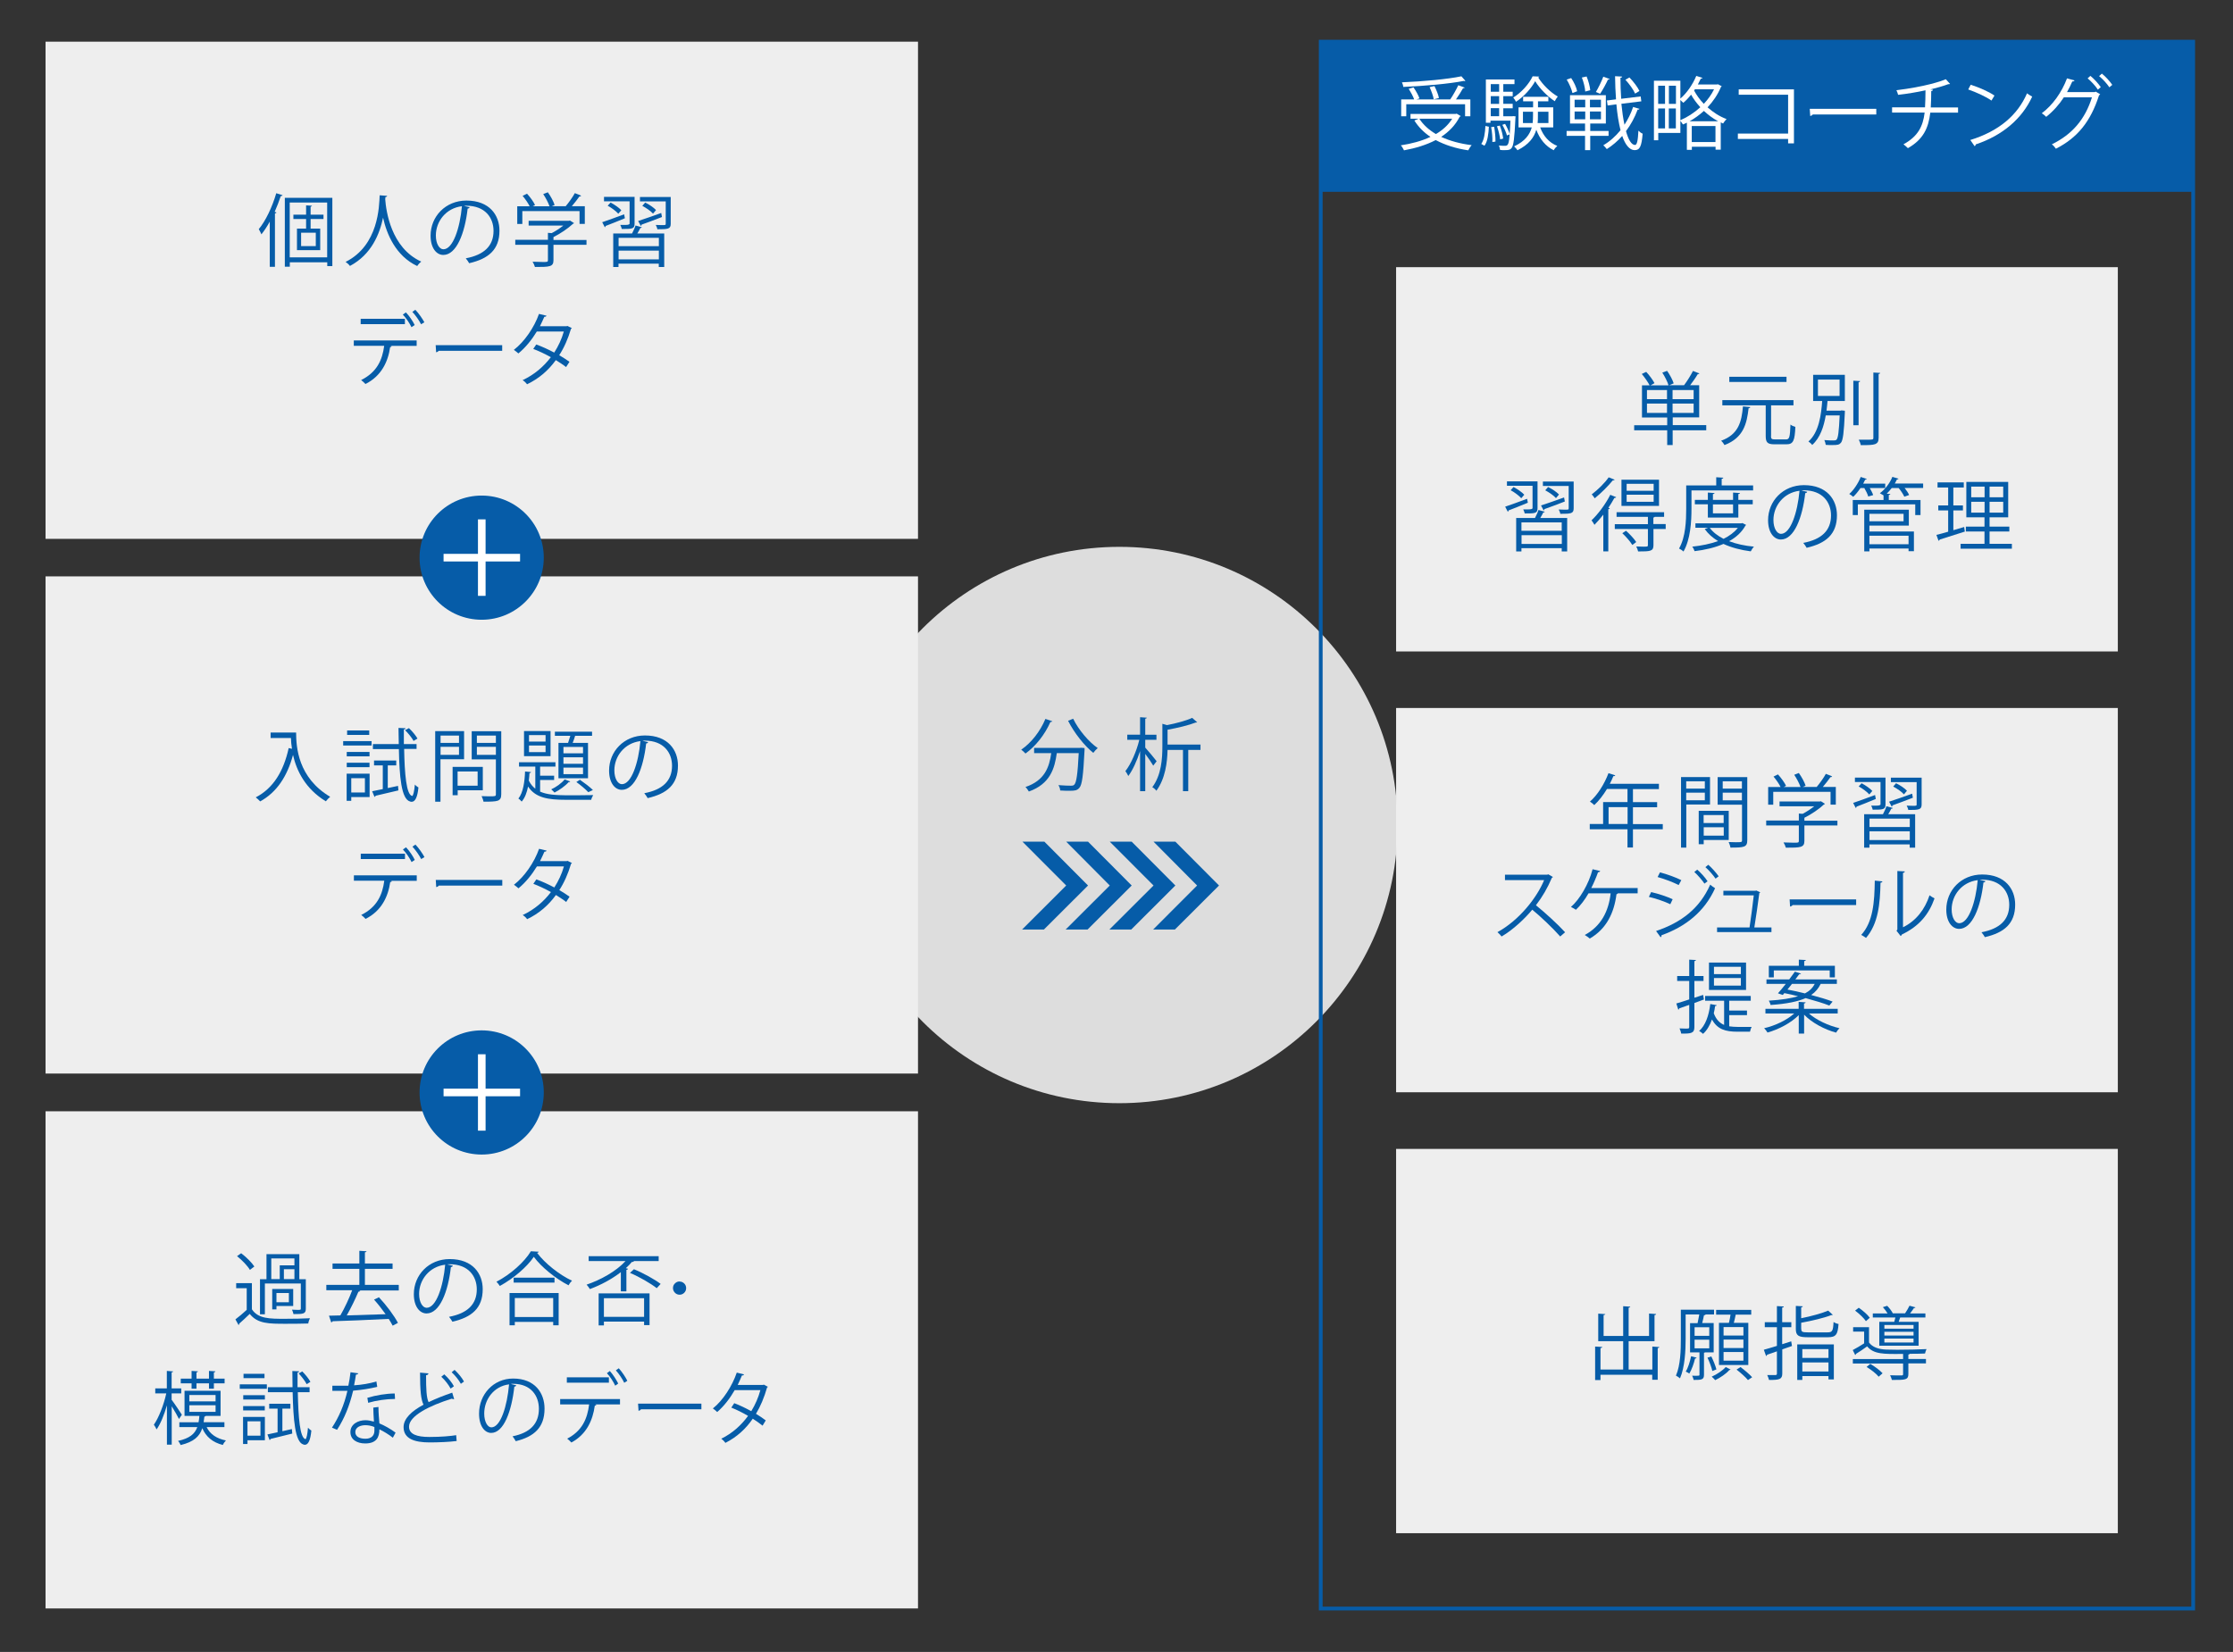
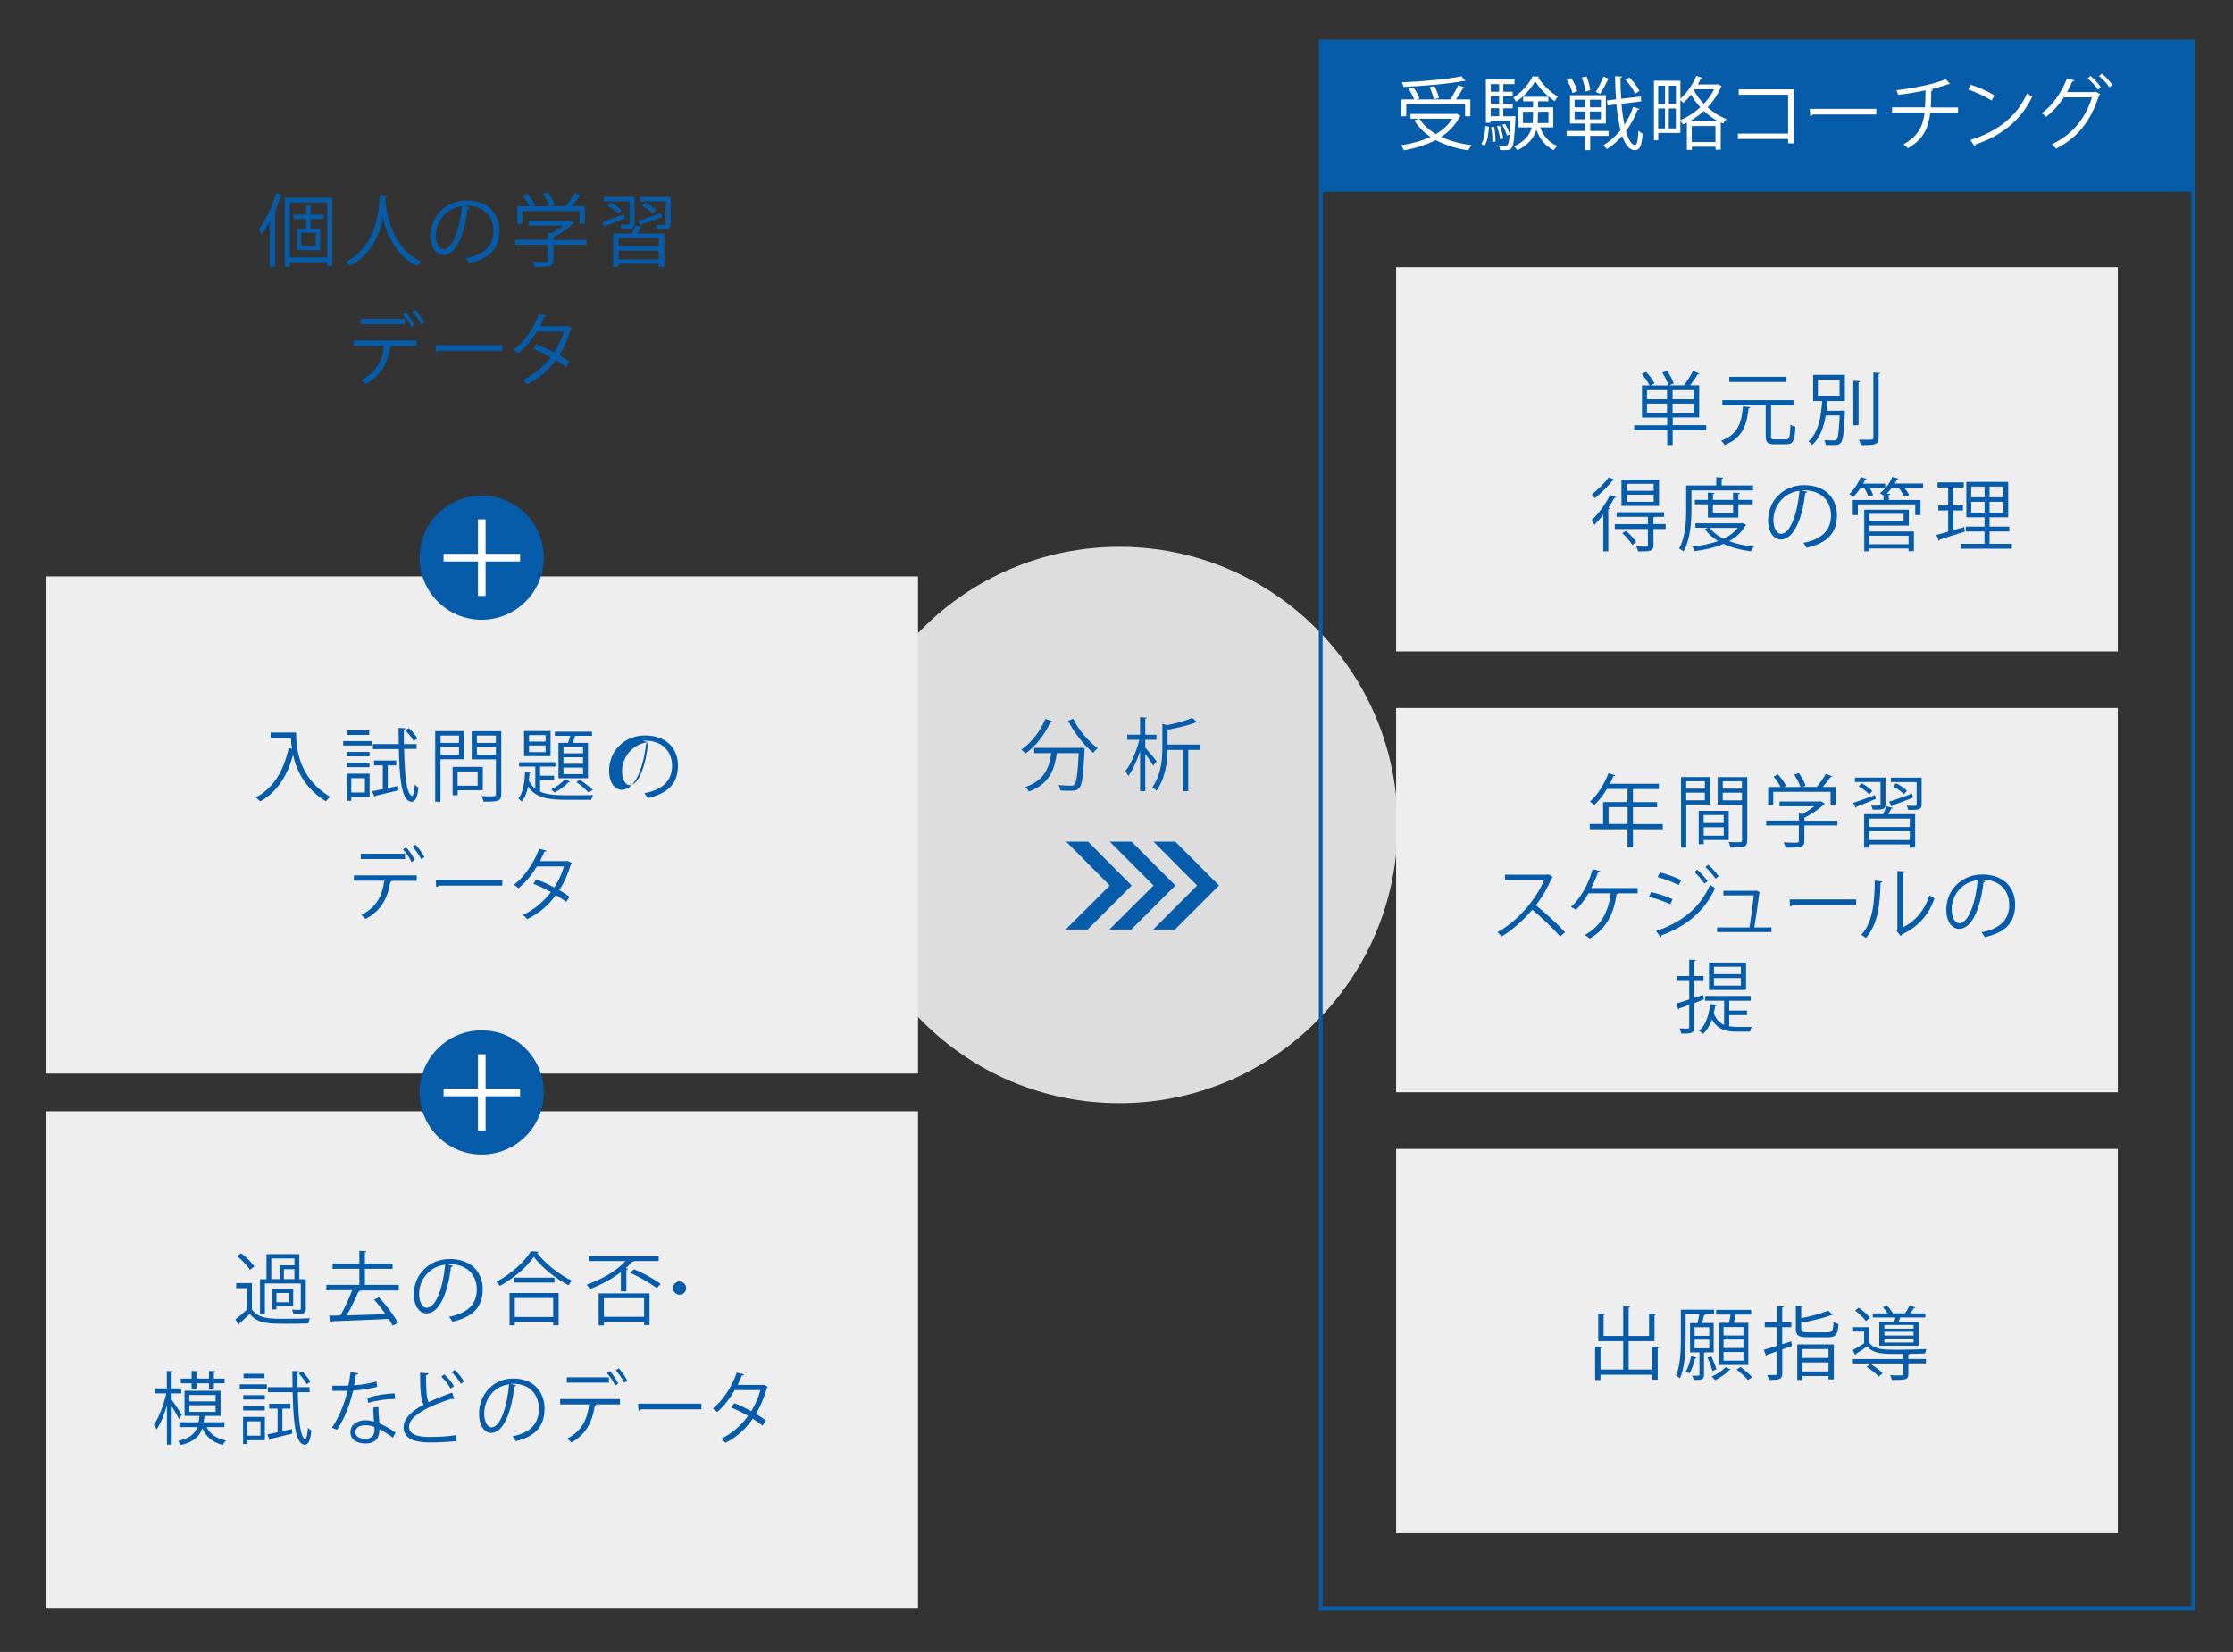
<svg xmlns="http://www.w3.org/2000/svg" id="_レイヤー_1" width="237.31" height="175.6" version="1.1" viewBox="0 0 237.31 175.6">
  <rect x="0" y="0" width="237.31" height="175.6" fill="#333333" stroke="none" />
  <defs>
    <style>
      .st0 {
        fill: #fff;
      }

      .st1 {
        isolation: isolate;
      }

      .st2 {
        fill: #065ca8;
      }

      .st3 {
        fill: #ddd;
      }

      .st4 {
        stroke: #fff;
        stroke-width: .81px;
      }

      .st4, .st5 {
        fill: none;
        stroke-miterlimit: 10;
      }

      .st6 {
        fill: #eee;
      }

      .st5 {
        stroke: #065ca8;
        stroke-width: .4px;
      }
    </style>
  </defs>
  <g>
    <path class="st3" d="M148.53,87.7c0,16.33-13.24,29.57-29.57,29.57s-29.57-13.24-29.57-29.57,13.24-29.57,29.57-29.57,29.57,13.24,29.57,29.57" />
-     <polygon class="st2" points="110.94 98.81 115.63 94.13 110.99 89.47 108.66 89.47 113.31 94.13 108.62 98.81 110.94 98.81" />
    <polygon class="st2" points="120.22 98.81 124.91 94.13 120.27 89.47 117.94 89.47 122.59 94.13 117.9 98.81 120.22 98.81" />
    <polygon class="st2" points="124.86 98.81 129.55 94.13 124.91 89.47 122.59 89.47 127.22 94.13 122.55 98.81 124.86 98.81" />
    <polygon class="st2" points="115.58 98.81 120.27 94.13 115.63 89.47 113.31 89.47 117.94 94.13 113.25 98.81 115.58 98.81" />
  </g>
  <g class="st1">
    <g class="st1">
      <path class="st2" d="M111.83,76.67c-.03.06-.09.08-.2.08-.59,1.34-1.58,2.59-2.65,3.35-.1-.11-.3-.31-.45-.41,1.05-.71,2.02-1.94,2.57-3.27,0,0,.73.25.73.25ZM114.8,79.49h.14l.32.03v.2c-.14,2.74-.26,3.72-.56,4.04-.24.27-.49.3-1.01.3-.29,0-.65,0-1.02-.03,0-.17-.08-.41-.19-.57.58.05,1.13.06,1.33.06.18,0,.28-.02.36-.11.22-.22.36-1.1.47-3.35h-2.33c-.23,1.63-.7,3.27-2.97,4.08-.08-.14-.23-.36-.36-.48,2.05-.69,2.53-2.11,2.74-3.6h-1.82v-.56h4.91,0ZM114.05,76.4c.56,1.17,1.67,2.48,2.61,3.12-.15.12-.36.35-.47.51-.95-.75-2.04-2.14-2.68-3.41l.54-.22Z" />
    </g>
    <g class="st1">
      <path class="st2" d="M121.71,79.47c.29.31,1.04,1.22,1.21,1.45l-.36.47c-.16-.28-.53-.83-.85-1.25v3.96h-.55v-4.26c-.33,1.03-.79,2.04-1.25,2.65-.07-.16-.21-.38-.31-.52.59-.74,1.19-2.12,1.48-3.33h-1.28v-.54h1.36v-1.86l.71.05c0,.06-.05.09-.16.11v1.7h1.19v.54h-1.19v.84h0ZM127.58,79.18v.54h-1.3v4.38h-.56v-4.38h-1.64c-.03,1.33-.24,3.06-1.19,4.34-.08-.13-.29-.31-.43-.38.96-1.29,1.07-3.02,1.07-4.33v-2.41l.49.14c.99-.19,2.06-.48,2.68-.77l.53.47s-.05.03-.17.03c-.72.28-1.91.57-2.98.76v1.58h3.51v.03Z" />
    </g>
  </g>
  <g>
    <rect class="st5" x="140.36" y="4.43" width="92.72" height="166.56" />
-     <rect class="st6" x="4.84" y="4.43" width="92.72" height="52.85" />
    <rect class="st6" x="4.84" y="61.27" width="92.72" height="52.85" />
    <rect class="st6" x="4.84" y="118.13" width="92.72" height="52.85" />
  </g>
  <g class="st1">
    <g class="st1">
      <path class="st2" d="M28.67,28.37v-4.81c-.28.5-.58.97-.89,1.35-.06-.14-.19-.42-.28-.55.73-.88,1.43-2.35,1.86-3.82l.67.21c-.03.06-.08.09-.19.09-.19.57-.41,1.13-.65,1.68l.19.06c-.02.06-.06.09-.16.11v5.67h-.55ZM30.26,21.03h5.06v7.26h-.54v-.41h-3.98v.47h-.53v-7.33h0ZM30.79,27.36h3.98v-5.83h-3.98v5.83ZM34.38,23.28h-1.37v1.02h1.02v2.29h-2.47v-2.29h.97v-1.02h-1.35v-.46h1.35v-.99l.63.04s-.05.09-.15.11v.84h1.37v.46ZM33.56,26.16v-1.42h-1.56v1.42h1.56Z" />
    </g>
  </g>
  <g class="st1">
    <g class="st1">
      <path class="st2" d="M41.14,20.82c0,.07-.07.11-.18.13l-.02.25c.09,1.19.6,5.15,3.83,6.61-.16.12-.34.32-.43.47-2.29-1.08-3.24-3.39-3.63-5.14h0c-.36,1.72-1.23,3.92-3.52,5.13-.1-.14-.28-.31-.46-.43,3.53-1.77,3.56-5.94,3.62-7.08l.8.06h0Z" />
    </g>
  </g>
  <g class="st1">
    <g class="st1">
      <path class="st2" d="M49.91,22.03c-.03.08-.1.14-.21.14-.3,2.63-1.19,4.93-2.59,4.93-.71,0-1.35-.71-1.35-2.05,0-2.03,1.58-3.73,3.81-3.73,2.45,0,3.51,1.55,3.51,3.2,0,2.02-1.17,2.99-3.22,3.46-.08-.14-.22-.36-.36-.52,1.95-.37,2.95-1.32,2.95-2.92,0-1.4-.9-2.67-2.88-2.67-.08,0-.18,0-.25.02l.6.14h0ZM49.09,21.92c-1.71.21-2.77,1.63-2.77,3.11,0,.91.39,1.47.8,1.47,1.02,0,1.76-2.26,1.97-4.58Z" />
    </g>
  </g>
  <g class="st1">
    <g class="st1">
      <path class="st2" d="M62.33,25.49v.53h-3.51v1.64c0,.71-.41.72-1.97.72-.04-.16-.15-.4-.25-.56.43.02.81.03,1.08.03.49,0,.55,0,.55-.19v-1.64h-3.47v-.53h3.47v-.74l.4.03c.43-.22.88-.52,1.23-.8h-3.68v-.51h4.29l.1-.03.44.28s-.08.07-.13.08c-.5.47-1.3,1.02-2.06,1.4v.31h3.51v-.02ZM55.51,22.45v1.36h-.54v-1.88h1.32c-.16-.33-.47-.78-.75-1.11l.47-.23c.34.37.7.87.85,1.21l-.25.13h1.79c-.13-.38-.41-.91-.67-1.3l.49-.19c.31.42.61.99.72,1.35l-.3.13h1.48c.33-.39.75-.98.97-1.39.53.19.6.24.67.28-.03.05-.09.08-.18.07-.21.3-.52.7-.81,1.04h1.38v1.88h-.56v-1.36h-6.11.03Z" />
    </g>
    <g class="st1">
      <path class="st2" d="M64,23.62c.59-.19,1.46-.52,2.33-.84l.08.42c-.76.31-1.53.63-2.05.82,0,.07-.03.11-.08.14,0,0-.28-.54-.28-.54ZM67.44,23.79c0,.55-.28.55-1.36.55-.03-.13-.09-.3-.16-.43h.54c.3,0,.45-.05.45-.14v-2.37h-2.72v-.47h3.25v2.85h0ZM65.71,22.72c-.23-.26-.71-.63-1.13-.85l.31-.34c.42.22.91.56,1.14.82l-.32.37ZM67.17,24.82c.14-.27.3-.61.37-.85l.68.19s-.08.08-.17.08c-.08.17-.2.39-.32.58h2.86v3.56h-.58v-.35h-4.28v.35h-.56v-3.56h2ZM70.02,26.17v-.89h-4.28v.89h4.28ZM65.74,27.57h4.28v-.93h-4.28v.93ZM70.35,23.07c-.8.31-1.63.62-2.17.81,0,.07-.04.11-.08.14l-.28-.53c.62-.2,1.54-.52,2.45-.85,0,0,.08.43.08.43ZM71.28,20.93v2.86c0,.56-.3.58-1.42.58-.02-.14-.1-.33-.17-.46.25,0,.48.02.65.02.36,0,.41,0,.41-.14v-2.38h-2.74v-.47h3.28-.01ZM68.56,21.53c.42.2.91.53,1.16.8l-.32.38c-.23-.27-.73-.61-1.14-.83l.31-.35h-.01Z" />
    </g>
  </g>
  <g class="st1">
    <g class="st1">
      <path class="st2" d="M44.28,36.77h-2.79l.14.04s-.08.09-.17.1c-.22,1.53-.92,3.06-2.62,3.91-.09-.11-.31-.3-.46-.42,1.67-.83,2.25-2.12,2.45-3.64h-3.23v-.57h6.68v.57h0ZM43.03,34.46h-4.7v-.57h4.7v.57ZM43.14,33.21c.35.36.74.94.93,1.34l-.34.23c-.18-.39-.58-.99-.92-1.34,0,0,.33-.23.33-.23ZM44.14,32.93c.35.36.75.94.96,1.33l-.35.21c-.18-.37-.6-.97-.93-1.32l.32-.22Z" />
    </g>
  </g>
  <g class="st1">
    <g class="st1">
      <path class="st2" d="M46.3,36.69h7.07v.6h-6.75c-.05.08-.16.14-.27.16l-.05-.76Z" />
    </g>
  </g>
  <g class="st1">
    <g class="st1">
      <path class="st2" d="M60.78,34.87s-.05.08-.1.09c-.31,1.05-.74,2.02-1.25,2.8.36.21.78.47,1.09.7l-.36.56c-.3-.24-.74-.52-1.09-.74-.78,1.08-1.78,1.96-3.06,2.57-.09-.14-.31-.35-.47-.44,1.24-.58,2.23-1.43,3-2.44-.63-.35-1.24-.64-1.87-.88l.32-.47c.62.22,1.25.51,1.91.86.44-.69.79-1.43,1.02-2.24h-2.87c-.52.86-1.21,1.72-1.96,2.33-.11-.1-.34-.29-.48-.38,1.11-.85,2.16-2.37,2.67-3.82l.8.19c-.03.09-.12.12-.23.11-.12.28-.31.69-.47,1.01h2.81l.12-.03.46.23h.01Z" />
    </g>
  </g>
  <g class="st1">
    <g class="st1">
      <path class="st2" d="M26.77,136.39v2.79c.66,1.01,1.9,1.01,3.49,1.01.93,0,2.02-.02,2.68-.06-.07.13-.16.39-.18.56-.58.02-1.52.03-2.35.03-1.86,0-3.03,0-3.87-1.05-.39.38-.79.75-1.12,1.04,0,.07,0,.1-.07.14l-.33-.6c.36-.27.8-.64,1.2-1.01v-2.3h-1.12v-.54h1.67ZM25.63,133.22c.53.4,1.13.99,1.4,1.41l-.47.36c-.25-.43-.84-1.04-1.37-1.46l.44-.31ZM28.15,136.44v3.27h-.52v-3.73h.69v-2.66h3.49v2.66h.69v3.13c0,.56-.26.58-1.31.58-.03-.14-.09-.33-.16-.47.22,0,.43.02.58.02.32,0,.36,0,.36-.13v-2.67h-3.82ZM28.83,133.77v2.2h.9v-1.46h1.56v-.74h-2.46,0ZM31.16,137.03v1.8h-1.78v.36h-.45v-2.17h2.23ZM30.7,138.43v-.98h-1.32v.98h1.32ZM30.17,135.97h1.12v-1.05h-1.12v1.05Z" />
    </g>
  </g>
  <g class="st1">
    <g class="st1">
      <path class="st2" d="M42.38,136.61v.57h-4.23l.14.04c-.03.05-.1.09-.2.09-.31.74-.8,1.75-1.24,2.52,1.24-.03,2.71-.08,4.13-.13-.38-.53-.81-1.09-1.23-1.55l.52-.25c.79.84,1.63,1.97,2.02,2.72l-.56.3c-.11-.21-.25-.46-.42-.72-2.19.12-4.51.2-5.97.25,0,.07-.07.1-.14.12l-.24-.71,1.21-.03c.44-.75.95-1.84,1.26-2.68h-2.75v-.57h3.51v-1.7h-2.85v-.57h2.85v-1.35l.76.05c0,.06-.06.1-.17.12v1.18h2.94v.57h-2.94v1.7h3.58l.02.03Z" />
    </g>
  </g>
  <g class="st1">
    <g class="st1">
      <path class="st2" d="M48.13,134.55c-.03.08-.1.14-.21.14-.3,2.63-1.19,4.93-2.59,4.93-.71,0-1.35-.71-1.35-2.05,0-2.03,1.58-3.73,3.81-3.73,2.45,0,3.51,1.55,3.51,3.2,0,2.02-1.17,2.99-3.22,3.46-.08-.14-.22-.36-.36-.52,1.95-.37,2.95-1.32,2.95-2.92,0-1.4-.9-2.67-2.88-2.67-.08,0-.18,0-.25.02l.6.14h0ZM47.31,134.44c-1.71.21-2.77,1.63-2.77,3.11,0,.91.39,1.47.8,1.47,1.02,0,1.76-2.26,1.97-4.58Z" />
    </g>
  </g>
  <g class="st1">
    <g class="st1">
      <path class="st2" d="M57.26,133.05c-.03.08-.08.11-.18.13.84,1.13,2.38,2.34,3.71,2.96-.14.13-.28.32-.37.49-1.35-.7-2.88-1.92-3.69-3.03-.7,1.05-2.13,2.29-3.61,3.1-.08-.13-.24-.33-.36-.45,1.51-.78,2.98-2.11,3.66-3.24l.84.05h0ZM54.15,140.88v-3.43h5.22v3.43h-.58v-.36h-4.08v.36s-.56,0-.56,0ZM54.59,135.82h4.34v.52h-4.34v-.52ZM58.79,137.98h-4.08v2.02h4.08v-2.02Z" />
    </g>
  </g>
  <g class="st1">
    <g class="st1">
      <path class="st2" d="M65.98,137.25v-2.02c-.97.75-2.13,1.37-3.29,1.8-.08-.13-.24-.36-.35-.47,1.52-.52,3.13-1.41,4.14-2.51h-3.92v-.52h7.44v.52h-2.68l.05.03c-.04.06-.13.08-.21.06-.19.23-.42.46-.65.67l.23.06c-.02.06-.06.1-.17.12v2.28h-.58v-.02ZM63.62,140.89v-3.4h5.41v3.37h-.58v-.37h-4.27v.4h-.56ZM68.45,138h-4.27v1.98h4.27v-1.98ZM69.79,136.93c-.64-.5-1.84-1.2-2.84-1.62l.42-.39c.99.4,2.2,1.08,2.84,1.56l-.41.45h0Z" />
    </g>
  </g>
  <g class="st1">
    <g class="st1">
      <path class="st2" d="M72.22,136.23c.21,0,.38.08.52.23.12.13.18.29.18.47,0,.21-.08.38-.23.52-.14.12-.29.18-.47.18-.2,0-.38-.08-.52-.24-.12-.14-.18-.29-.18-.47,0-.21.08-.38.24-.52.13-.12.29-.18.47-.18h0Z" />
    </g>
  </g>
  <g class="st1">
    <g class="st1">
      <path class="st2" d="M18.25,148.81c.25.32.93,1.34,1.08,1.58l-.31.45c-.14-.3-.49-.9-.77-1.35v4.08h-.51v-4.18c-.29,1-.68,1.97-1.1,2.56-.06-.15-.19-.37-.29-.5.52-.74,1.06-2.12,1.32-3.33h-1.17v-.53h1.23v-1.86l.67.05c0,.05-.06.09-.16.11v1.7h1.02v.53h-1.02v.69h.01ZM23.85,151.7h-1.89c.35.74,1.06,1.23,2.05,1.42-.11.11-.26.32-.33.48-1.08-.27-1.79-.87-2.18-1.78-.29.87-.89,1.45-2.3,1.79-.06-.14-.18-.34-.28-.44,1.22-.27,1.78-.73,2.05-1.47h-1.91v-.51h2.04c.04-.21.07-.43.09-.68h-1.58v-2.67h3.83v2.67h-1.57s-.06.07-.15.08c-.02.21-.05.41-.08.59h2.21v.51h0ZM20.36,147.62v-.57h-1.15v-.5h1.15v-.82l.67.04c0,.06-.05.1-.15.11v.67h1.33v-.82l.68.04c0,.06-.06.1-.16.12v.66h1.14v.5h-1.14v.57h-.52v-.57h-1.33v.57h-.52ZM20.12,148.29v.68h2.79v-.68s-2.79,0-2.79,0ZM20.12,149.38v.7h2.79v-.7s-2.79,0-2.79,0Z" />
    </g>
  </g>
  <g class="st1">
    <g class="st1">
      <path class="st2" d="M25.48,147.63v-.47h2.88v.47h-2.88ZM28.15,150.61v2.49h-1.85v.4h-.47v-2.88h2.32ZM28.15,148.31v.46h-2.3v-.46h2.3ZM25.84,149.93v-.46h2.3v.46h-2.3ZM28.11,146.04v.46h-2.23v-.46h2.23ZM27.68,151.09h-1.38v1.52h1.38v-1.52ZM30,152.14l1.02-.23.04.48c-.85.21-1.75.44-2.31.57,0,.07-.05.1-.1.12l-.23-.6c.31-.06.68-.14,1.08-.23v-2.51h-.89v-.52h2.25v.52h-.85v2.4h-.01ZM32.92,147.99h-1.27c.05,2.66.22,4.86.81,4.99h0c.11,0,.22-.54.27-1.21.1.12.27.25.36.3-.1,1.03-.33,1.51-.68,1.51-.06,0-.11,0-.17-.03-.89-.25-1.07-2.67-1.14-5.56h-2.63v-.53h2.62l-.02-1.72.72.03c0,.07-.06.11-.17.13v1.56h1.28v.53h.02ZM32.12,145.78c.33.33.7.79.87,1.11l-.4.25c-.16-.32-.52-.8-.85-1.14l.39-.22h0Z" />
    </g>
  </g>
  <g class="st1">
    <g class="st1">
      <path class="st2" d="M38.08,145.98c-.02.07-.1.14-.25.14-.06.37-.13.81-.2,1.14.79-.05,1.67-.19,2.37-.41l.09.57c-.75.19-1.64.33-2.56.41-.39,1.62-.92,2.94-1.71,4.16l-.54-.23c.73-1.11,1.29-2.38,1.64-3.91h-1.6v-.55h1.7c.1-.45.17-.93.23-1.43l.85.12h-.02ZM40.22,149.58c0,.68.06,1.15.1,1.73.52.21,1.18.58,1.72.98l-.29.54c-.44-.35-.99-.68-1.43-.89,0,.85-.32,1.5-1.51,1.5-.89,0-1.58-.42-1.57-1.22,0-.85.85-1.25,1.59-1.25.29,0,.59.06.91.15-.03-.54-.07-1.09-.07-1.49l.55-.07v.02ZM39.78,151.69c-.33-.14-.67-.19-.96-.19-.48,0-1.06.2-1.06.73,0,.48.45.71,1.08.71.58,0,.95-.3.95-.85v-.39h-.01ZM41.98,148.71c-.91,0-2.01.16-2.85.41l-.09-.53c.92-.28,2.03-.46,2.91-.46l.03.57h0Z" />
    </g>
  </g>
  <g class="st1">
    <g class="st1">
      <path class="st2" d="M48.25,148.73h-.06c-.06,0-.12-.02-.17-.05-2.39.74-4.56,1.84-4.55,2.98,0,.81.85,1.09,2.16,1.09s2.29-.1,2.85-.19l.05.62c-.74.1-1.94.15-2.88.15-1.6,0-2.76-.39-2.76-1.63,0-.9.85-1.7,2.12-2.38-.27-.52-.37-1.5-.37-3.41l.89.08c0,.11-.09.18-.25.2,0,1.48.04,2.4.27,2.86.76-.37,1.63-.71,2.51-1.01l.21.7h-.02ZM47.22,146.1c.42.38.81.86,1.02,1.26l-.35.25c-.21-.39-.58-.89-.99-1.26l.31-.25h0ZM48.3,145.61c.42.39.78.83,1.01,1.25l-.33.24c-.23-.41-.59-.87-.98-1.23l.31-.25h0Z" />
    </g>
  </g>
  <g class="st1">
    <g class="st1">
      <path class="st2" d="M54.86,147.27c-.03.08-.1.13-.2.13-.29,2.63-1.13,4.92-2.46,4.92-.68,0-1.29-.71-1.29-2.05,0-2.03,1.51-3.73,3.62-3.73,2.33,0,3.34,1.55,3.34,3.2,0,2.01-1.11,2.98-3.06,3.46-.07-.13-.21-.36-.34-.52,1.85-.37,2.8-1.32,2.8-2.92,0-1.39-.85-2.66-2.74-2.66-.08,0-.17,0-.24.02l.57.14h0ZM54.09,147.16c-1.63.21-2.63,1.62-2.63,3.1,0,.9.37,1.47.76,1.47.98,0,1.68-2.26,1.88-4.57h0Z" />
    </g>
  </g>
  <g class="st1">
    <g class="st1">
      <path class="st2" d="M65.89,149.29h-2.66l.14.04c0,.05-.07.09-.16.1-.21,1.53-.87,3.05-2.49,3.91-.09-.11-.3-.3-.44-.41,1.59-.83,2.14-2.11,2.33-3.64h-3.08v-.57h6.36v.57ZM64.71,146.98h-4.47v-.57h4.47v.57ZM64.81,145.74c.33.36.7.94.89,1.33l-.32.23c-.17-.39-.56-.99-.88-1.33l.31-.23ZM65.76,145.45c.33.36.72.94.91,1.33l-.33.21c-.17-.37-.57-.97-.89-1.32l.31-.22Z" />
    </g>
  </g>
  <g class="st1">
    <g class="st1">
      <path class="st2" d="M67.81,149.21h6.73v.6h-6.42c-.05.08-.15.14-.26.16l-.05-.76h0Z" />
    </g>
  </g>
  <g class="st1">
    <g class="st1">
      <path class="st2" d="M81.62,147.4s-.05.08-.1.09c-.3,1.05-.7,2.01-1.18,2.8.35.21.74.47,1.04.7l-.34.56c-.29-.24-.7-.52-1.04-.74-.74,1.08-1.69,1.95-2.91,2.57-.09-.14-.3-.35-.44-.44,1.18-.58,2.12-1.43,2.85-2.43-.6-.35-1.18-.64-1.78-.88l.31-.47c.59.22,1.19.51,1.81.85.42-.69.75-1.43.97-2.24h-2.73c-.49.86-1.15,1.72-1.86,2.33-.1-.1-.32-.29-.46-.38,1.06-.84,2.05-2.37,2.54-3.81l.77.19c-.03.09-.11.12-.22.11-.11.28-.3.69-.45,1.01h2.67l.11-.03.43.23v-.02Z" />
    </g>
  </g>
  <g class="st1">
    <g class="st1">
      <path class="st2" d="M30.89,77.87h.58c0,1.52.19,4.8,3.62,6.83-.13.1-.36.34-.46.48-2.2-1.34-3.12-3.28-3.49-4.93-.61,2.26-1.71,3.96-3.49,4.94-.11-.12-.33-.33-.47-.43,1.87-.97,2.96-2.78,3.5-5.24l.35.08c-.07-.42-.1-.81-.11-1.15h-2.16v-.58h2.14-.01Z" />
      <path class="st2" d="M36.47,79.25v-.47h3.02v.47h-3.02ZM39.28,82.24v2.49h-1.95v.4h-.49v-2.89h2.44ZM39.27,79.93v.47h-2.42v-.47h2.42ZM36.85,81.55v-.47h2.42v.47h-2.42ZM39.24,77.65v.47h-2.35v-.47h2.35ZM38.78,82.72h-1.45v1.52h1.45v-1.52ZM41.22,83.77l1.08-.23.04.48c-.9.21-1.84.44-2.43.57,0,.07-.05.1-.11.12l-.25-.6c.32-.06.71-.14,1.13-.23v-2.52h-.93v-.52h2.36v.52h-.9v2.4h0ZM44.29,79.61h-1.34c.05,2.67.23,4.87.85,5h0c.12,0,.23-.54.29-1.21.1.12.28.25.38.31-.1,1.03-.35,1.52-.71,1.52-.06,0-.12,0-.18-.03-.94-.25-1.13-2.68-1.19-5.57h-2.76v-.53h2.75l-.03-1.72.75.03c0,.07-.06.11-.18.13v1.56h1.35v.53l.02-.02ZM43.46,77.4c.35.33.74.8.91,1.11l-.42.25c-.17-.32-.55-.8-.9-1.14l.41-.22Z" />
      <path class="st2" d="M49.32,80.71h-2.51v4.51h-.56v-7.5h3.07v2.99ZM48.78,78.19h-1.96v.78h1.96v-.78ZM46.82,80.24h1.96v-.85h-1.96v.85ZM51.31,84.01h-2.67v.52h-.54v-3.01h3.21s0,2.49,0,2.49ZM50.76,82.01h-2.13v1.51h2.13v-1.51ZM53.27,77.72v6.7c0,.4-.1.58-.36.69-.28.1-.77.11-1.52.11-.03-.16-.13-.43-.21-.59.3,0,.58.02.81.02.66,0,.71,0,.71-.23v-3.7h-2.57v-2.99h3.14ZM52.7,78.19h-2.02v.78h2.02v-.78ZM50.68,80.24h2.02v-.85h-2.02v.85Z" />
      <path class="st2" d="M57.4,82.91v1.24c.71.32,1.63.38,2.74.39.36,0,2.43,0,2.9-.02-.08.13-.18.35-.21.5h-2.68c-1.91,0-3.24-.21-4.03-1.41-.12.61-.32,1.19-.68,1.6-.08-.1-.23-.25-.35-.32.52-.64.67-1.83.71-2.88l.63.06c0,.06-.06.1-.16.11-.02.25-.03.52-.07.8.18.36.41.64.69.86v-2.35h-1.73v-.46h3.87v.46h-1.63v.97h1.49v.45h-1.49ZM58.51,77.71v2.67h-2.82v-2.67h2.82ZM57.98,78.83v-.69h-1.76v.69h1.76ZM57.98,79.95v-.7h-1.76v.7h1.76ZM60.6,83.07c-.03.06-.1.08-.17.07-.36.41-.97.84-1.5,1.11-.08-.09-.24-.25-.35-.34.5-.23,1.09-.64,1.43-1.06l.58.22h0ZM59.35,78.97h1.02c.08-.23.17-.51.24-.75h-1.64v-.44h3.95v.44h-1.8c-.07.23-.16.51-.26.75h1.63v3.76h-3.14s0-3.76,0-3.76ZM61.96,80.08v-.68h-2.08v.68h2.08ZM61.96,81.19v-.69h-2.08v.69h2.08ZM61.96,82.29v-.69h-2.08v.69h2.08ZM62.52,84.21c-.3-.32-.81-.75-1.27-1.08l.38-.24c.49.34,1.05.76,1.38,1.09l-.49.23Z" />
    </g>
    <g class="st1">
-       <path class="st2" d="M68.88,78.89c-.03.08-.1.14-.21.14-.3,2.63-1.19,4.93-2.59,4.93-.71,0-1.35-.71-1.35-2.05,0-2.03,1.58-3.73,3.81-3.73,2.45,0,3.51,1.55,3.51,3.2,0,2.02-1.17,2.99-3.22,3.46-.08-.14-.22-.36-.36-.52,1.95-.37,2.95-1.32,2.95-2.92,0-1.4-.9-2.67-2.88-2.67-.08,0-.18,0-.25.02l.6.14h-.01ZM68.06,78.78c-1.71.21-2.77,1.63-2.77,3.11,0,.91.39,1.47.8,1.47,1.02,0,1.76-2.26,1.97-4.58Z" />
+       <path class="st2" d="M68.88,78.89c-.03.08-.1.14-.21.14-.3,2.63-1.19,4.93-2.59,4.93-.71,0-1.35-.71-1.35-2.05,0-2.03,1.58-3.73,3.81-3.73,2.45,0,3.51,1.55,3.51,3.2,0,2.02-1.17,2.99-3.22,3.46-.08-.14-.22-.36-.36-.52,1.95-.37,2.95-1.32,2.95-2.92,0-1.4-.9-2.67-2.88-2.67-.08,0-.18,0-.25.02l.6.14h-.01Zc-1.71.21-2.77,1.63-2.77,3.11,0,.91.39,1.47.8,1.47,1.02,0,1.76-2.26,1.97-4.58Z" />
    </g>
  </g>
  <g class="st1">
    <g class="st1">
      <path class="st2" d="M44.29,93.63h-2.79l.14.04c0,.05-.08.09-.17.1-.22,1.53-.92,3.06-2.62,3.91-.09-.11-.31-.31-.46-.42,1.67-.83,2.25-2.12,2.45-3.64h-3.23v-.57h6.68v.57h0ZM43.04,91.32h-4.7v-.57h4.7v.57ZM43.15,90.07c.35.36.74.94.93,1.34l-.34.23c-.18-.39-.58-.99-.92-1.34,0,0,.33-.23.33-.23ZM44.15,89.78c.35.36.75.94.96,1.33l-.35.21c-.18-.37-.6-.97-.93-1.32l.32-.22Z" />
    </g>
  </g>
  <g class="st1">
    <g class="st1">
      <path class="st2" d="M46.31,93.54h7.07v.6h-6.75c-.05.08-.16.14-.27.16l-.05-.76Z" />
    </g>
  </g>
  <g class="st1">
    <g class="st1">
      <path class="st2" d="M60.79,91.73s-.05.08-.1.09c-.31,1.05-.74,2.02-1.25,2.8.36.21.78.47,1.09.7l-.36.56c-.3-.24-.74-.52-1.09-.74-.78,1.08-1.78,1.96-3.06,2.57-.09-.14-.31-.35-.47-.44,1.24-.58,2.23-1.43,3-2.44-.63-.35-1.24-.64-1.87-.88l.32-.47c.62.22,1.25.51,1.91.86.44-.69.79-1.43,1.02-2.24h-2.87c-.52.86-1.21,1.72-1.96,2.33-.11-.1-.34-.29-.48-.38,1.11-.85,2.16-2.37,2.67-3.82l.8.19c-.03.09-.12.12-.23.11-.12.28-.31.69-.47,1.01h2.81l.12-.03.46.23h.01Z" />
    </g>
  </g>
  <rect class="st2" x="140.36" y="4.43" width="92.72" height="15.96" />
  <g class="st1">
    <g class="st1">
      <path class="st0" d="M154.82,12.09l.42.25s-.07.07-.12.08c-.45.89-1.14,1.59-1.96,2.13.93.43,2.03.73,3.24.88-.13.14-.28.38-.36.55-1.3-.19-2.47-.56-3.46-1.09-1,.52-2.16.87-3.37,1.09-.07-.15-.22-.41-.34-.53,1.13-.17,2.22-.46,3.15-.9-.7-.47-1.28-1.05-1.71-1.74l.45-.19h-.86v-.51h4.81l.11-.03h0ZM149.45,11.08v1.28h-.54v-1.79h1.38c-.11-.32-.36-.78-.58-1.13l.51-.15c.25.36.53.85.63,1.17l-.32.11h3.59c.3-.43.65-1.07.86-1.51l.68.25c-.03.05-.09.07-.18.07-.19.35-.48.8-.75,1.19h1.53v1.79h-.56v-1.28h-6.25ZM155.74,8.59s-.05.03-.09.03c-.03,0-.05,0-.08-.02-1.55.31-4.21.54-6.44.64,0-.14-.08-.36-.14-.49,2.21-.09,4.86-.33,6.32-.64l.43.49h0ZM150.84,12.62c.41.65,1.02,1.19,1.76,1.63.72-.42,1.32-.97,1.73-1.63h-3.49,0ZM152.45,9.16c.2.4.42.94.47,1.26l-.55.14c-.05-.34-.25-.88-.44-1.3l.52-.11h0Z" />
      <path class="st0" d="M158.23,13.46c-.04.75-.13,1.58-.47,2.03l-.34-.19c.3-.42.41-1.19.44-1.91l.36.08h0ZM160.79,12.34l.28.03c0,.05-.02.12-.02.18-.1,2.18-.2,2.94-.41,3.19-.14.18-.27.22-.75.22-.14,0-.31,0-.47-.02-.02-.14-.06-.34-.13-.47.3.03.58.03.69.03.33,0,.38-.34.46-1.22l-.29.12c-.08-.31-.29-.78-.49-1.13l.29-.1c.2.33.4.78.49,1.08h0c.03-.36.06-.83.08-1.42h-2.12v.22h-.49v-4.6h3.04v.49h-1.19v.81h1v.47h-1v.82h1v.47h-1v.85h1l.03-.02ZM159.32,8.94h-.89v.81h.89v-.81ZM159.32,11.04v-.82h-.89v.82h.89ZM158.43,11.5v.85h.89v-.85h-.89ZM158.6,15.09c.02-.43-.03-1.08-.13-1.58l.32-.03c.09.5.15,1.15.14,1.57l-.34.05h0ZM159.39,13.35c.18.44.32,1.02.36,1.38l-.32.08c-.04-.37-.18-.95-.34-1.39l.3-.07ZM163.58,8.13c0,.05-.05.09-.11.1.47.77,1.32,1.6,2.08,2.03-.12.14-.24.35-.32.5-.76-.5-1.61-1.35-2.08-2.13-.41.75-1.19,1.64-2.04,2.19-.06-.14-.19-.33-.29-.45.85-.52,1.68-1.44,2.06-2.26l.69.03h0ZM165.06,13.54h-1.38c.33.91.95,1.63,1.82,1.97-.13.11-.3.31-.38.46-.86-.42-1.49-1.19-1.85-2.18-.24.82-.79,1.58-2,2.18-.07-.12-.24-.3-.36-.41,1.18-.55,1.67-1.27,1.88-2.02h-1.41v-2.13h1.55v-.64h-1.06v-.48h2.68v.48h-1.1v.64h1.62v2.13h0ZM161.86,13.08h1.02c.03-.26.04-.52.04-.79v-.41h-1.07v1.19h.01ZM164.56,11.88h-1.12v.42c0,.26,0,.52-.03.78h1.15v-1.19h0Z" />
    </g>
    <g class="st1">
      <path class="st0" d="M170.95,14.44h-1.95v1.52h-.55v-1.52h-1.96v-.52h1.96v-.79h-1.6v-3.01h3.81v3.01h-1.66v.79h1.95v.52h0ZM166.97,8.29c.3.43.57,1.02.64,1.41l-.5.19c-.08-.39-.34-.99-.61-1.43l.47-.16h0ZM167.34,10.6v.81h1.13v-.81h-1.13ZM167.34,11.85v.83h1.13v-.83h-1.13ZM168.61,8.12c.2.47.36,1.08.39,1.47l-.53.14c-.02-.39-.17-1.02-.36-1.49l.5-.11h0ZM170.14,11.41v-.81h-1.17v.81h1.17ZM170.14,12.68v-.83h-1.17v.83h1.17ZM171.07,8.39c-.03.05-.09.08-.19.08-.2.44-.55,1.09-.83,1.5l-.45-.19c.26-.43.61-1.14.79-1.63l.68.25h0ZM172.31,11.03c.08.81.19,1.58.33,2.23.37-.58.69-1.2.92-1.89l.67.2c-.02.06-.08.09-.19.08-.31.84-.73,1.61-1.24,2.29.25.9.58,1.47.96,1.47.21,0,.31-.46.36-1.52.12.13.3.26.45.32-.11,1.35-.3,1.75-.85,1.75s-1-.58-1.32-1.51c-.49.55-1.04,1.02-1.64,1.4-.08-.11-.25-.3-.37-.41.69-.4,1.3-.95,1.83-1.6-.2-.79-.35-1.74-.44-2.75l-.93.12-.08-.53.97-.12c-.06-.8-.09-1.63-.1-2.46l.75.04c0,.07-.06.11-.18.12,0,.75.03,1.51.08,2.24l2.07-.25.07.52-2.1.26h-.02ZM173.17,8.24c.42.43.87,1.02,1.06,1.43l-.46.28c-.18-.42-.62-1.03-1.03-1.47l.43-.25h0Z" />
    </g>
  </g>
  <g class="st1">
    <g class="st1">
      <path class="st0" d="M182.58,8.96l.4.21s-.07.07-.09.08c-.33.8-.83,1.53-1.42,2.16.57.51,1.25.96,2.02,1.25-.12.11-.29.33-.37.47-.08-.03-.17-.08-.25-.12v2.9h-.55v-.31h-2.52v.33h-.53v-2.89c-.14.07-.28.14-.42.19-.06-.11-.17-.26-.27-.38v1.28h-2.35v.78h-.46v-6.33h2.81v1.9c.66-.56,1.3-1.47,1.69-2.41l.66.21c-.03.07-.1.08-.18.08-.09.2-.2.41-.31.62h2.04l.1-.03h0ZM176.95,9.11h-.73v1.93h.73v-1.93ZM176.22,11.53v2.12h.73v-2.12h-.73ZM178.11,11.04v-1.93h-.75v1.93h.75ZM177.35,13.65h.75v-2.12h-.75v2.12ZM178.57,12.78c.72-.3,1.47-.78,2.13-1.38-.4-.44-.74-.9-.98-1.34-.26.33-.55.64-.83.87-.08-.08-.2-.2-.31-.3v2.14h-.01ZM182.59,12.89c-.57-.31-1.07-.69-1.51-1.1-.47.43-.99.8-1.52,1.1h3.03ZM179.79,15.1h2.52v-1.7h-2.52v1.7ZM180.04,9.63c.25.46.59.95,1.03,1.41.44-.47.82-.99,1.09-1.55h-2.04l-.08.14Z" />
    </g>
  </g>
  <g class="st1">
    <g class="st1">
      <path class="st0" d="M190.65,9.51v5.73h-.62v-.47h-5.34v-.57h5.34v-4.13h-5.25v-.57h5.87Z" />
    </g>
  </g>
  <g class="st1">
    <g class="st1">
      <path class="st0" d="M192.33,11.57h7.07v.6h-6.75c-.05.08-.16.14-.27.16l-.05-.76Z" />
    </g>
  </g>
  <g class="st1">
    <g class="st1">
      <path class="st0" d="M208.1,11.97h-2.96c-.19,1.63-.74,2.85-2.38,3.78-.13-.14-.33-.3-.47-.41,1.52-.83,2.07-1.88,2.25-3.37h-3.46v-.56h3.5c.04-.56.04-1.13.05-1.81-.86.19-1.98.38-2.91.48-.04-.16-.1-.33-.18-.49,2.97-.36,4.73-.94,5.25-1.17l.45.5s-.07.03-.11.03h-.09c-.47.18-1.23.4-1.9.56l.28.03c0,.08-.07.13-.18.14,0,.64-.02,1.21-.05,1.74h2.9v.56h.01Z" />
    </g>
  </g>
  <g class="st1">
    <g class="st1">
      <path class="st0" d="M209.44,9.01c.88.28,1.9.72,2.52,1.15l-.32.53c-.61-.43-1.61-.88-2.47-1.18l.27-.51h0ZM209.4,14.88c3.01-.93,5.01-2.62,6.02-4.96.18.14.37.25.55.35-1.06,2.32-3.12,4.12-6,5.08,0,.08-.06.16-.12.19l-.46-.66h0Z" />
    </g>
  </g>
  <g class="st1">
    <g class="st1">
      <path class="st0" d="M223.2,10.01c-.03.05-.08.09-.13.13-.9,2.8-2.29,4.5-4.58,5.67-.09-.14-.26-.34-.43-.47,2.18-1.06,3.54-2.68,4.26-4.99h-2.99c-.49.76-1.12,1.47-1.87,2.07-.11-.12-.31-.28-.47-.38,1.15-.86,2.11-2.2,2.68-3.71l.8.22c-.03.08-.13.12-.24.11-.17.38-.36.79-.56,1.13h2.95l.1-.05.48.28h0ZM222.15,8.06c.4.32.86.84,1.11,1.2l-.31.27c-.25-.39-.71-.89-1.09-1.2l.3-.27h-.01ZM223.37,7.82c.4.32.86.83,1.11,1.2l-.31.26c-.25-.38-.69-.87-1.09-1.19l.3-.27h-.01Z" />
    </g>
  </g>
  <g>
    <path class="st2" d="M57.79,59.28c0,3.64-2.95,6.6-6.6,6.6s-6.6-2.95-6.6-6.6,2.95-6.6,6.6-6.6,6.6,2.95,6.6,6.6" />
    <line class="st4" x1="47.14" y1="59.28" x2="55.27" y2="59.28" />
    <line class="st4" x1="51.2" y1="63.34" x2="51.2" y2="55.21" />
    <path class="st2" d="M57.79,116.13c0,3.64-2.95,6.6-6.6,6.6s-6.6-2.95-6.6-6.6,2.95-6.6,6.6-6.6,6.6,2.95,6.6,6.6" />
    <line class="st4" x1="47.14" y1="116.13" x2="55.27" y2="116.13" />
    <line class="st4" x1="51.2" y1="120.19" x2="51.2" y2="112.07" />
    <rect class="st6" x="148.37" y="28.4" width="76.7" height="40.85" />
    <rect class="st6" x="148.37" y="75.26" width="76.7" height="40.85" />
    <rect class="st6" x="148.37" y="122.13" width="76.7" height="40.85" />
  </g>
  <g class="st1">
    <g class="st1">
      <path class="st2" d="M181.33,45.2v.54h-3.57v1.57h-.58v-1.57h-3.51v-.54h3.51v-.82h-2.68v-3.42h.81c-.17-.34-.53-.85-.83-1.21l.47-.22c.34.36.71.87.88,1.2-.2.12-.31.18-.42.23h1.91c-.1-.36-.38-.92-.66-1.35l.51-.19c.29.41.59.97.7,1.33l-.48.2h1.58c.32-.42.72-1.06.95-1.52l.69.27s-.09.08-.19.08c-.2.35-.52.8-.8,1.17h.96v3.42h-2.81v.82h3.57-.01ZM175.03,41.46v.97h2.13v-.97h-2.13ZM175.03,43.89h2.13v-.99h-2.13v.99ZM179.99,42.43v-.97h-2.24v.97h2.24ZM179.99,43.89v-.99h-2.24v.99h2.24Z" />
      <path class="st2" d="M186.01,43.27c0,.06-.07.11-.18.13-.19,1.64-.54,3.14-2.56,3.91-.07-.14-.23-.35-.36-.46,1.86-.67,2.18-2.03,2.32-3.65l.77.07h0ZM188.21,46.35c0,.29.07.36.42.36h1.18c.36,0,.42-.24.47-1.58.13.11.36.21.52.25-.06,1.46-.22,1.85-.94,1.85h-1.28c-.73,0-.93-.19-.93-.88v-3.26h-4.61v-.56h7.56v.56h-2.38v3.26h0ZM189.86,40.05v.55h-6.08v-.55h6.08Z" />
    </g>
    <g class="st1">
      <path class="st2" d="M195.64,43.63h.12l.3.03v.19c-.1,2.18-.2,2.96-.42,3.22-.19.21-.33.24-.94.24-.2,0-.43,0-.67-.02-.02-.16-.08-.37-.15-.51.43.04.86.04,1,.04.15,0,.23-.02.3-.09.16-.17.25-.83.33-2.57h-1.48c-.2,1.16-.58,2.37-1.44,3.14-.08-.12-.26-.28-.4-.37,1.12-.97,1.36-2.86,1.46-4.3h-.96v-2.79h3.37v2.79h-1.84c-.03.31-.06.66-.11,1.02h1.55l-.02-.02ZM193.2,40.35v1.74h2.3v-1.74h-2.3ZM196.96,40.47l.72.04c0,.06-.05.1-.16.12v4.57h-.56v-4.73ZM199.08,39.6l.73.04c0,.07-.05.1-.16.12v6.77c0,.41-.12.58-.37.68-.27.1-.74.11-1.52.11-.03-.15-.13-.42-.22-.58h.84c.68,0,.71,0,.71-.22v-6.93h0Z" />
    </g>
  </g>
  <g class="st1">
    <g class="st1">
-       <path class="st2" d="M159.96,53.86c.59-.19,1.46-.52,2.33-.84l.08.42c-.76.31-1.53.63-2.05.82,0,.07-.03.11-.08.14,0,0-.28-.54-.28-.54ZM163.4,54.03c0,.55-.28.55-1.36.55-.03-.13-.09-.3-.16-.43h.54c.3,0,.45-.05.45-.14v-2.37h-2.72v-.47h3.25v2.85h0ZM161.67,52.96c-.23-.26-.71-.63-1.13-.85l.31-.34c.42.22.91.56,1.14.82l-.32.37h0ZM163.13,55.06c.14-.27.3-.61.37-.85l.68.19s-.08.08-.17.08c-.08.17-.2.39-.32.58h2.86v3.56h-.58v-.35h-4.28v.35h-.56v-3.56h2ZM165.97,56.42v-.89h-4.28v.89h4.28ZM161.7,57.82h4.28v-.93h-4.28v.93ZM166.3,53.31c-.8.31-1.63.62-2.17.81,0,.07-.04.11-.08.14l-.28-.53c.62-.2,1.54-.52,2.45-.85,0,0,.08.43.08.43ZM167.24,51.18v2.86c0,.56-.3.58-1.42.58-.02-.14-.1-.33-.17-.46.25,0,.48.02.65.02.36,0,.41,0,.41-.14v-2.38h-2.74v-.47h3.28,0ZM164.52,51.77c.42.2.92.53,1.16.8l-.32.38c-.23-.27-.73-.61-1.14-.83l.3-.35Z" />
-     </g>
+       </g>
    <g class="st1">
      <path class="st2" d="M170.38,54.72c-.31.4-.63.76-.93,1.07-.06-.12-.22-.36-.31-.48.68-.64,1.48-1.7,1.99-2.71l.63.25c-.03.07-.12.08-.19.08-.19.35-.41.7-.64,1.05l.16.05s-.07.09-.17.1v4.48h-.53v-3.88h-.01ZM171.59,50.99c-.03.08-.12.08-.19.07-.46.58-1.26,1.37-1.92,1.91-.07-.11-.22-.31-.32-.42.63-.47,1.4-1.22,1.8-1.81l.63.25ZM177.02,55.72v.51h-1.3v1.73c0,.64-.33.66-1.63.66-.03-.16-.12-.37-.2-.53.3,0,.58.02.77.02.41,0,.47,0,.47-.16v-1.72h-3.52v-.51h3.52v-.78h-3.33v-.49h5.05v.49h-.99s-.06.07-.15.08v.69h1.31ZM176.31,50.99v2.79h-3.99v-2.79h3.99ZM173.47,57.93c-.2-.35-.66-.87-1.06-1.25l.39-.26c.41.36.87.86,1.09,1.2,0,0-.42.31-.42.31ZM175.74,52.17v-.74h-2.87v.74h2.87ZM175.74,53.34v-.75h-2.87v.75h2.87Z" />
    </g>
  </g>
  <g class="st1">
    <g class="st1">
      <path class="st2" d="M186.32,52.13h-6.56v1.96c0,1.32-.1,3.24-.85,4.54-.09-.1-.33-.26-.47-.32.7-1.23.76-2.97.76-4.22v-2.49h3.19v-.87l.75.05c0,.06-.05.1-.17.12v.7h3.34v.53h.01ZM185.19,55.61l.38.19s-.05.07-.08.08c-.39.7-.99,1.24-1.73,1.65.78.3,1.68.49,2.64.58-.13.13-.26.35-.34.5-1.07-.14-2.06-.4-2.9-.79-.92.4-1.98.64-3.07.77-.04-.14-.15-.36-.25-.48.96-.1,1.91-.29,2.75-.59-.58-.35-1.06-.77-1.42-1.28l.36-.14h-1.35v-.47h4.9l.1-.03h0ZM184.74,55.02h-3.24v-1.41h-1.38v-.47h1.38v-.78l.71.05c0,.06-.06.1-.17.11v.62h2.14v-.78l.73.05c0,.06-.06.1-.17.11v.62h1.53v.47h-1.53v1.41ZM181.7,56.11c.35.47.86.86,1.47,1.17.62-.31,1.14-.69,1.52-1.17h-2.99ZM184.18,53.62h-2.14v.95h2.14v-.95Z" />
    </g>
  </g>
  <g class="st1">
    <g class="st1">
      <path class="st2" d="M192.06,52.28c-.03.08-.1.14-.21.14-.3,2.63-1.19,4.93-2.59,4.93-.71,0-1.36-.71-1.36-2.05,0-2.03,1.58-3.73,3.81-3.73,2.45,0,3.51,1.55,3.51,3.2,0,2.02-1.17,2.99-3.22,3.46-.08-.14-.22-.36-.36-.52,1.95-.37,2.95-1.32,2.95-2.92,0-1.4-.9-2.67-2.88-2.67-.08,0-.18,0-.25.02l.6.14h0ZM191.24,52.17c-1.71.21-2.77,1.63-2.77,3.11,0,.91.39,1.47.8,1.47,1.02,0,1.76-2.26,1.97-4.58Z" />
    </g>
  </g>
  <g class="st1">
    <g class="st1">
      <path class="st2" d="M198.55,52.79c-.07-.25-.24-.61-.42-.91h-.41c-.24.36-.51.69-.77.93-.1-.09-.3-.23-.42-.3.47-.41.94-1.12,1.22-1.81l.65.22s-.08.08-.18.07c-.06.14-.14.28-.21.42h2.34v.47h-1.64c.15.26.3.55.36.75l-.53.15h.01ZM204.38,51.4v.47h-1.97c.2.25.39.53.48.75l-.51.18c-.11-.25-.36-.63-.6-.92h-.74c-.17.22-.35.42-.53.6l.38.03c0,.06-.05.09-.16.11v.53h3.37v1.6h-.56v-1.14h-6.1v1.14h-.54v-1.6h3.27v-.49c-.12-.08-.28-.17-.39-.23.53-.39,1.05-1.04,1.33-1.74l.66.2s-.08.08-.18.08c-.07.14-.14.29-.23.43h3.02ZM198.67,55.86v.64h4.73v2.09h-.57v-.28h-4.16v.3h-.55v-4.43h4.74v1.69h-4.19,0ZM202.3,54.62h-3.63v.79h3.63v-.79ZM202.83,56.95h-4.16v.9h4.16v-.9Z" />
    </g>
    <g class="st1">
      <path class="st2" d="M207.59,54.26v2.1l1.15-.34s.02.1.07.49c-.98.31-2.02.65-2.68.85,0,.07-.06.11-.11.13l-.23-.63c.35-.08.77-.2,1.25-.34v-2.26h-1.05v-.53h1.05v-1.91h-1.13v-.54h2.79v.54h-1.11v1.91h1.02v.53h-1.02ZM211.44,57.81h2.37v.52h-5.45v-.52h2.54v-1.31h-1.98v-.52h1.98v-.99h-1.93v-3.76h4.45v3.76h-1.98v.99h2.1v.52h-2.1v1.31ZM209.49,51.73v1.13h1.42v-1.13h-1.42ZM209.49,54.49h1.42v-1.15h-1.42v1.15ZM212.89,52.86v-1.13h-1.45v1.13h1.45ZM212.89,54.49v-1.15h-1.45v1.15h1.45Z" />
    </g>
  </g>
  <g class="st1">
    <g class="st1">
      <path class="st2" d="M176.71,87.59v.56h-3.17v1.94h-.58v-1.94h-4.01v-.56h1.42v-2.33h2.59v-1.39h-2.18c-.41.67-.87,1.27-1.35,1.71-.1-.1-.32-.29-.46-.37.79-.68,1.53-1.85,1.97-3.02l.72.23c-.03.08-.11.09-.2.08-.11.28-.24.55-.38.82h5.22v.56h-2.76v1.39h2.57v.54h-2.57v1.79h3.17ZM170.95,87.59h2.02v-1.79h-2.02v1.79Z" />
      <path class="st2" d="M181.73,85.52h-2.52v4.58h-.56v-7.5h3.08v2.92ZM181.18,83.05h-1.98v.78h1.98v-.78ZM179.2,85.07h1.98v-.81h-1.98v.81ZM183.73,89.29h-2.67v.45h-.53v-3.55h3.19v3.1h0ZM183.18,86.64h-2.13v.85h2.13v-.85ZM181.06,88.83h2.13v-.89h-2.13v.89ZM185.69,82.6v6.71c0,.75-.33.79-1.79.79-.02-.16-.11-.43-.19-.59.27,0,.54.02.75.02.62,0,.67,0,.67-.21v-3.78h-2.59v-2.93h3.16-.01ZM185.12,83.05h-2.04v.78h2.04v-.78ZM183.08,85.08h2.04v-.82h-2.04v.82Z" />
      <path class="st2" d="M195.27,87.22v.53h-3.51v1.64c0,.71-.41.72-1.97.72-.04-.16-.15-.4-.25-.56.43.02.81.03,1.08.03.49,0,.55,0,.55-.19v-1.64h-3.47v-.53h3.47v-.74l.4.03c.43-.22.88-.52,1.23-.8h-3.68v-.51h4.29l.1-.03.44.28s-.08.07-.13.08c-.5.47-1.3,1.02-2.06,1.4v.31h3.51v-.02ZM188.45,84.18v1.36h-.54v-1.88h1.32c-.16-.33-.47-.78-.75-1.11l.47-.23c.34.37.7.87.86,1.21l-.25.13h1.79c-.13-.38-.41-.91-.67-1.3l.49-.19c.3.42.61.99.72,1.35l-.3.13h1.48c.33-.39.75-.98.97-1.39.53.19.6.24.67.28-.03.05-.09.08-.18.07-.21.3-.52.7-.81,1.04h1.38v1.88h-.56v-1.36h-6.11.02Z" />
    </g>
    <g class="st1">
      <path class="st2" d="M196.94,85.35c.59-.19,1.46-.52,2.33-.84l.08.42c-.76.31-1.53.63-2.05.82,0,.07-.03.11-.08.14l-.28-.54ZM200.38,85.52c0,.55-.28.55-1.36.55-.03-.13-.09-.3-.16-.43h.54c.3,0,.45-.05.45-.14v-2.37h-2.72v-.47h3.25v2.85h0ZM198.66,84.45c-.23-.26-.71-.63-1.13-.85l.31-.34c.42.22.91.56,1.14.82l-.32.37h0ZM200.11,86.55c.14-.27.3-.61.37-.85l.68.19c-.02.05-.08.08-.17.08-.08.17-.2.39-.32.58h2.86v3.56h-.58v-.35h-4.28v.35h-.56v-3.56h2ZM202.96,87.91v-.89h-4.28v.89h4.28ZM198.68,89.3h4.28v-.93h-4.28v.93ZM203.29,84.8c-.8.31-1.63.62-2.17.81,0,.07-.04.11-.08.14l-.28-.53c.62-.2,1.54-.52,2.45-.85l.08.43ZM204.22,82.66v2.86c0,.56-.3.58-1.42.58-.02-.14-.1-.33-.17-.46.25,0,.48.02.65.02.36,0,.41,0,.41-.14v-2.38h-2.74v-.47h3.28,0ZM201.5,83.26c.42.2.92.53,1.16.8l-.32.38c-.23-.27-.73-.61-1.14-.83l.3-.35Z" />
    </g>
  </g>
  <g class="st1">
    <g class="st1">
      <path class="st2" d="M165.03,93.23s-.06.08-.11.09c-.46,1.08-1,2.01-1.69,2.91.92.74,2.31,2,3.1,2.87l-.52.45c-.75-.86-2.11-2.15-2.97-2.85-.75.91-2.03,2.14-3.26,2.85-.09-.13-.3-.34-.44-.46,2.35-1.29,4.2-3.69,4.96-5.53h-4.16v-.58h4.49l.11-.04.49.28h0Z" />
    </g>
  </g>
  <g class="st1">
    <g class="st1">
      <path class="st2" d="M174.04,94.38v.58h-2.1c-.03.05-.08.09-.15.1-.25,1.96-1.05,3.68-2.84,4.71-.14-.13-.36-.28-.53-.38,1.74-.94,2.54-2.53,2.75-4.43h-2.35c-.39.69-.88,1.32-1.34,1.75-.13-.09-.36-.22-.53-.3.92-.79,1.9-2.44,2.3-4.01l.81.19c-.02.06-.09.13-.23.13-.18.52-.46,1.17-.72,1.68h4.92v-.02Z" />
    </g>
  </g>
  <g class="st1">
    <g class="st1">
      <path class="st2" d="M175.48,94.83c.76.17,1.71.49,2.28.76l-.25.53c-.56-.27-1.53-.61-2.28-.78l.25-.52h0ZM175.99,98.97c2.72-.92,4.64-2.41,5.76-4.93.13.11.38.3.52.38-1.13,2.5-3.14,4.09-5.7,5,.03.08-.03.18-.09.21l-.48-.66h-.01ZM176.41,92.73c.76.2,1.69.54,2.27.83l-.28.52c-.6-.3-1.48-.64-2.24-.85l.25-.49h0ZM180.38,92.45c.35.3.83.82,1.09,1.23l-.33.25c-.24-.36-.73-.93-1.08-1.24l.31-.24h.01ZM181.55,91.93c.35.3.83.83,1.1,1.22l-.33.25c-.25-.37-.73-.92-1.08-1.22l.3-.25h0Z" />
    </g>
  </g>
  <g class="st1">
    <g class="st1">
      <path class="st2" d="M188.26,98.59v.49h-5.78v-.49h3.45c.13-.86.36-2.54.45-3.41h-3.23v-.49h3.4l.1-.03.42.2s-.05.07-.1.08c-.11.89-.38,2.74-.53,3.65h1.82Z" />
    </g>
  </g>
  <g class="st1">
    <g class="st1">
      <path class="st2" d="M190.19,95.61h7.07v.6h-6.75c-.05.08-.16.14-.27.16l-.05-.76Z" />
    </g>
  </g>
  <g class="st1">
    <g class="st1">
      <path class="st2" d="M200.05,93.69c0,.08-.08.13-.2.14-.05,2.28-.24,4.35-1.54,5.87-.14-.1-.34-.23-.51-.32,1.26-1.37,1.41-3.49,1.44-5.77l.8.08h0ZM202.24,98.57c1.41-.69,2.33-1.92,2.82-3.4.13.11.38.25.53.33-.6,1.71-1.65,2.97-3.46,3.83-.03.07-.08.14-.14.17l-.44-.56.09-.13v-6.22l.79.04c0,.08-.07.14-.19.16v5.78h0Z" />
    </g>
  </g>
  <g class="st1">
    <g class="st1">
      <path class="st2" d="M211,93.67c-.03.08-.1.14-.21.14-.3,2.63-1.19,4.93-2.59,4.93-.71,0-1.36-.71-1.36-2.05,0-2.03,1.58-3.73,3.81-3.73,2.45,0,3.51,1.55,3.51,3.2,0,2.02-1.17,2.99-3.22,3.46-.08-.14-.22-.36-.36-.52,1.95-.37,2.95-1.32,2.95-2.92,0-1.4-.9-2.67-2.88-2.67-.08,0-.18,0-.25.02l.6.14h0ZM210.18,93.56c-1.71.21-2.77,1.63-2.77,3.11,0,.91.39,1.47.8,1.47,1.02,0,1.76-2.26,1.97-4.58Z" />
    </g>
  </g>
  <g class="st1">
    <g class="st1">
      <path class="st2" d="M181.08,106.25l-1.01.37v2.55c0,.65-.31.72-1.4.7-.02-.14-.1-.39-.18-.55.24,0,.45.02.62.02.36,0,.41,0,.41-.17v-2.35c-.4.14-.76.27-1.06.37,0,.07-.04.12-.1.14l-.21-.66c.37-.11.85-.25,1.37-.43v-1.96h-1.28v-.53h1.28v-1.74l.71.04c0,.07-.05.1-.16.12v1.58h.97v.53h-.97v1.78l.93-.3.08.49ZM183.79,109.1c.27.04.56.06.86.06h1.51c-.08.13-.15.36-.18.51h-1.36c-1.22,0-2.11-.24-2.68-1.3-.23.63-.54,1.17-.95,1.53-.09-.09-.28-.24-.42-.3.67-.58,1.04-1.64,1.19-2.87l.68.12c-.02.07-.07.09-.17.1-.03.26-.08.52-.14.76.25.67.63,1.04,1.1,1.24v-2.57h-2.02v-.51h4.85v.51h-2.29v1.04h1.89v.49h-1.89v1.19h.02ZM185.56,102.32v2.91h-3.94v-2.91h3.94ZM185.01,103.55v-.78h-2.86v.78h2.86ZM185.01,104.77v-.8h-2.86v.8h2.86Z" />
    </g>
    <g class="st1">
-       <path class="st2" d="M195.31,107.73h-3.07c.79.7,2.07,1.3,3.25,1.57-.12.11-.29.33-.36.47-1.23-.33-2.59-1.06-3.4-1.91v2.01h-.57v-1.96c-.81.82-2.13,1.52-3.32,1.85-.08-.14-.24-.35-.36-.46,1.16-.26,2.44-.87,3.2-1.57h-3.06v-.49h3.53v-.74l.74.05c0,.06-.05.1-.17.12v.57h3.58v.49h.01ZM189.48,105.77l-.53-.18c.25-.27.53-.63.83-1h-2.05v-.48h2.42c.21-.29.42-.57.6-.82l.66.21s-.08.08-.2.06c-.12.17-.26.36-.41.55h4.41v.48h-1.72c-.23.47-.54.86-1.01,1.18.87.23,1.69.47,2.28.7l-.35.42c-.61-.24-1.53-.52-2.52-.79-.81.36-1.98.61-3.72.73-.03-.13-.11-.34-.19-.46,1.36-.08,2.37-.25,3.11-.47-.49-.13-.99-.24-1.46-.33l-.17.2h.02ZM188.51,103.16v.74h-.53v-1.24h3.19v-.65l.74.04c0,.07-.06.1-.17.12v.49h3.26v1.24h-.55v-.74h-5.94ZM190.44,104.59c-.16.2-.32.41-.48.6.59.11,1.23.25,1.86.41.5-.26.82-.59,1.04-1.01h-2.42Z" />
-     </g>
+       </g>
  </g>
  <g class="st1">
    <g class="st1">
      <path class="st2" d="M175.59,143.14l.75.05c0,.06-.05.1-.17.11v3.37h-.58v-.53h-5.5v.56h-.57v-3.56l.75.04c0,.07-.06.11-.18.12v2.28h2.41v-3.01h-2.65v-2.93l.75.05c0,.05-.06.09-.18.11v2.21h2.08v-3.16l.75.05c0,.06-.06.1-.17.12v2.99h2.17v-2.38l.75.05c0,.06-.05.1-.17.12v2.77h-2.75v3.01h2.52v-2.44h-.01Z" />
      <path class="st2" d="M182.13,143.76h-.91s-.07.03-.13.04v2.34c0,.53-.26.55-1.1.55-.02-.13-.09-.32-.16-.45.78.02.78,0,.78-.1v-2.38h-1v-3.11h.8c.06-.28.13-.63.18-.92h-1.45v2.58c0,1.25-.08,3.02-.6,4.21-.09-.08-.31-.24-.43-.29.49-1.13.52-2.74.52-3.91v-3.1h3.53v.51h-.89c-.03.05-.08.08-.18.08-.04.23-.12.55-.19.83h1.22v3.11h.01ZM180.3,144.33c-.02.06-.07.08-.16.08-.13.56-.36,1.2-.61,1.6-.09-.07-.26-.16-.38-.21.25-.39.44-1.03.57-1.63l.58.15h0ZM180.09,141.09v.91h1.56v-.91h-1.56ZM180.09,142.41v.92h1.56v-.92h-1.56ZM181.87,144.19c.22.44.45,1.03.54,1.38l-.43.17c-.08-.36-.3-.97-.52-1.42l.41-.13ZM183.93,145.58s-.08.06-.16.07c-.3.36-.94.8-1.49,1.06-.08-.1-.25-.27-.37-.37.55-.24,1.18-.67,1.49-1.02l.53.27h0ZM182.67,140.62h1.07c.07-.27.13-.59.17-.87h-1.53v-.51h3.73v.51h-1.65c-.05.25-.12.58-.2.87h1.54v4.48h-3.12v-4.48h-.01ZM185.28,141.97v-.9h-2.11v.9h2.11ZM185.28,143.3v-.9h-2.11v.9h2.11ZM185.28,144.64v-.92h-2.11v.92h2.11ZM185.77,146.71c-.25-.31-.79-.79-1.22-1.12l.42-.27c.42.31.97.78,1.24,1.08l-.44.3h0Z" />
      <path class="st2" d="M190.36,142.59l.08.49-1.03.36v2.56c0,.61-.28.7-1.41.69-.03-.13-.11-.37-.19-.52h.87c.11,0,.16-.04.16-.16v-2.36c-.4.14-.76.26-1.05.36,0,.07-.04.12-.1.14l-.24-.67c.38-.1.86-.25,1.39-.41v-1.99h-1.29v-.53h1.29v-1.71l.73.04c0,.07-.05.1-.17.12v1.55h.97v.53h-.97v1.81l.95-.3h.01ZM191.43,141.27c0,.3.1.36.69.36h2.11c.5,0,.58-.15.63-1.1.13.09.36.19.53.21-.08,1.13-.28,1.41-1.13,1.41h-2.16c-.97,0-1.25-.18-1.25-.88v-2.45l.74.04c0,.06-.06.1-.17.12v1.15c1.06-.21,2.21-.53,2.87-.81l.49.45s-.06.03-.1.03h-.07c-.76.3-2.05.6-3.19.81v.66h.01ZM191,146.69v-3.78h3.89v3.72h-.57v-.35h-2.78v.41h-.54ZM194.32,143.41h-2.78v.94h2.78v-.94ZM191.54,145.79h2.78v-.96h-2.78v.96Z" />
    </g>
    <g class="st1">
      <path class="st2" d="M198.63,142.71c.35.49,1.01.72,1.81.75.3,0,.72.02,1.19.02,1.05,0,2.35-.03,3.11-.07-.05.12-.14.33-.16.47-.42.02-1,.03-1.62.03-.02.04-.06.07-.15.08v.47h1.87v.47h-1.87v1.13c0,.31-.08.47-.33.55-.26.08-.69.08-1.42.08-.03-.15-.12-.35-.19-.5.29,0,.55.02.76.02h.44c.14,0,.18-.03.18-.14v-1.13h-5.34v-.47h5.34v-.55c-2.12.03-3.12.03-3.82-.8-.41.3-.83.58-1.19.8,0,.07-.02.1-.08.12l-.26-.53c.36-.19.81-.45,1.21-.71v-1.25h-1.17v-.47h1.69v1.63ZM197.53,139.01c.44.3.95.74,1.18,1.07l-.41.36c-.22-.33-.72-.8-1.15-1.12l.38-.3h0ZM199.66,146.35c-.25-.32-.81-.75-1.29-1.04l.39-.33c.47.27,1.03.69,1.31,1l-.42.37h0ZM199.73,140.51h1.58c.03-.14.08-.31.12-.46h-2.4v-.43h1.57c-.13-.22-.32-.47-.5-.67l.46-.14c.23.23.48.56.6.8h1.3c.17-.25.36-.58.47-.81l.63.17c-.02.05-.08.08-.16.08-.1.16-.26.37-.41.57h1.63v.43h-2.68c-.04.14-.1.31-.16.46h2.12v2.54h-4.18v-2.54h0ZM203.36,141.24v-.39h-3.1v.39h3.1ZM203.36,141.97v-.4h-3.1v.4h3.1ZM203.36,142.71v-.42h-3.1v.42h3.1Z" />
    </g>
  </g>
</svg>